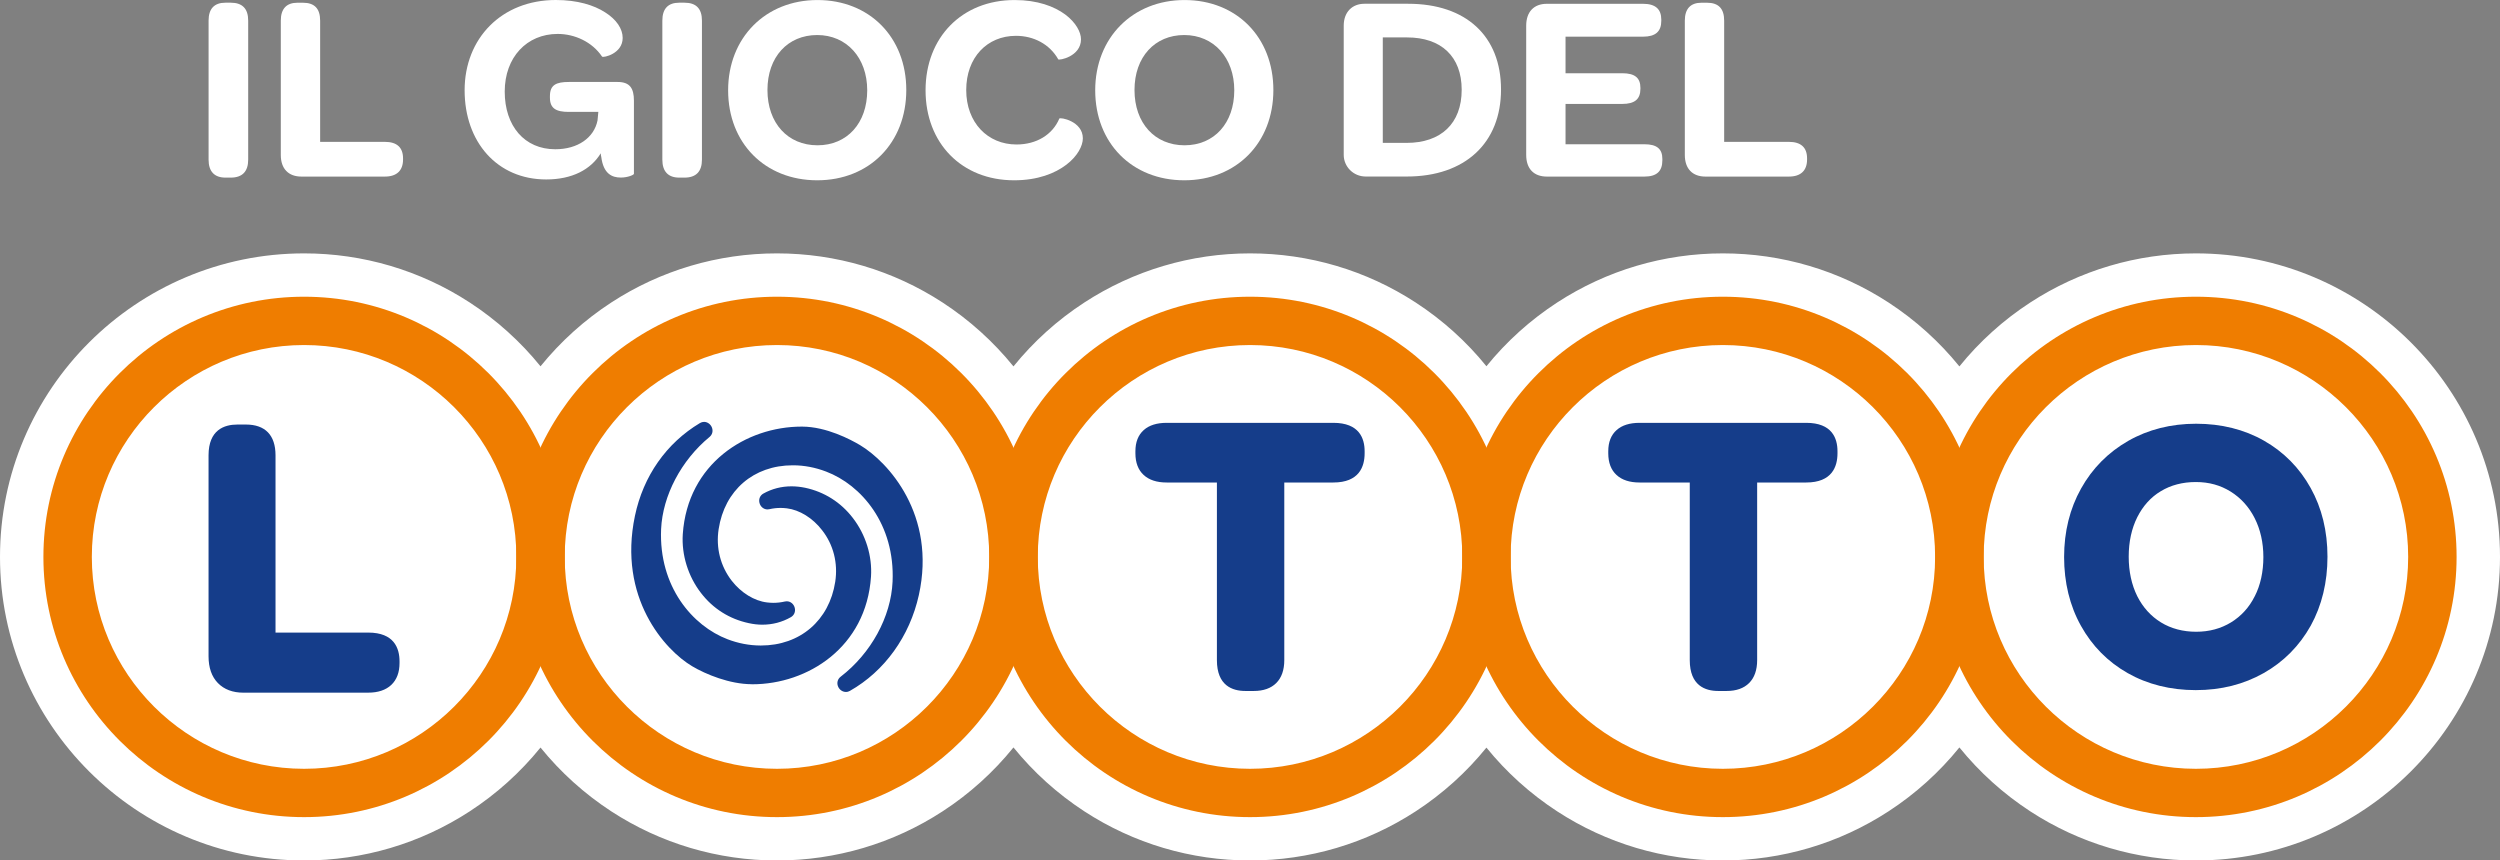
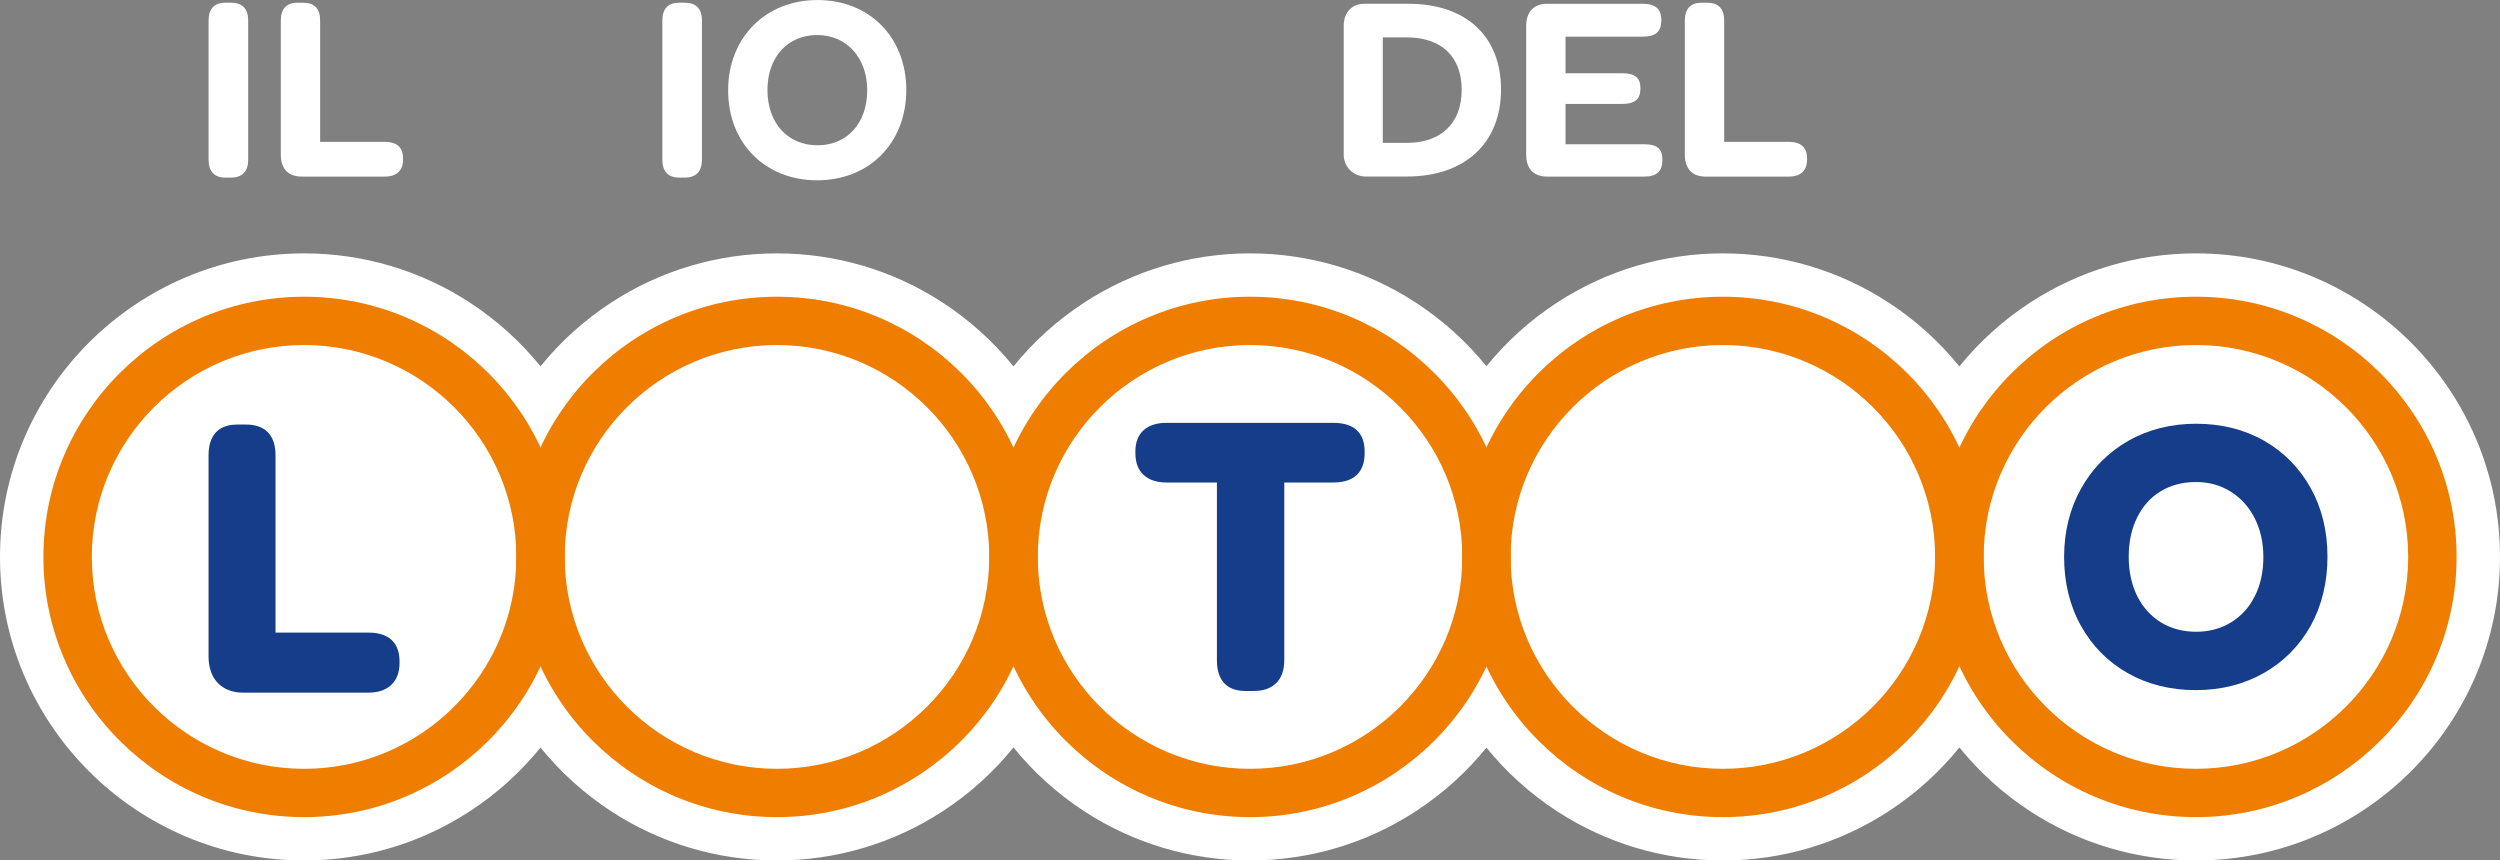
<svg xmlns="http://www.w3.org/2000/svg" width="215" height="74" viewBox="0 0 215 74" fill="none">
  <rect x="0" y="0" width="215" height="74" fill="#808080" stroke="none" />
  <path d="M188.849 21.791C183.773 21.791 178.842 23.253 174.598 26.019C172.278 27.529 170.228 29.384 168.508 31.511C166.788 29.387 164.737 27.532 162.417 26.019C158.173 23.253 153.243 21.791 148.166 21.791C143.089 21.791 138.168 23.25 133.926 26.01C131.606 27.521 129.553 29.372 127.833 31.497C126.113 29.372 124.06 27.521 121.74 26.01C117.496 23.25 112.574 21.791 107.5 21.791C102.426 21.791 97.496 23.253 93.249 26.019C90.929 27.529 88.878 29.384 87.158 31.511C85.438 29.387 83.388 27.532 81.068 26.019C76.824 23.253 71.896 21.791 66.817 21.791C61.737 21.791 56.818 23.25 52.574 26.013C50.254 27.524 48.204 29.378 46.484 31.502C44.764 29.378 42.711 27.524 40.393 26.013C36.149 23.25 31.225 21.791 26.151 21.791C11.73 21.791 0 33.5 0 47.895C0 62.291 11.73 74 26.151 74C31.225 74 36.149 72.541 40.393 69.778C42.713 68.267 44.764 66.412 46.484 64.288C48.204 66.412 50.257 68.267 52.574 69.778C56.818 72.541 61.743 74 66.817 74C71.891 74 76.821 72.538 81.068 69.772C83.388 68.261 85.438 66.407 87.158 64.28C88.878 66.404 90.929 68.258 93.249 69.772C97.493 72.538 102.42 74 107.5 74C112.58 74 117.499 72.541 121.74 69.781C124.06 68.27 126.113 66.418 127.833 64.294C129.553 66.418 131.606 68.27 133.926 69.781C138.17 72.541 143.092 74 148.166 74C153.24 74 158.173 72.538 162.417 69.772C164.737 68.261 166.788 66.407 168.508 64.28C170.228 66.404 172.278 68.258 174.598 69.772C178.842 72.538 183.773 74 188.849 74C203.27 74 215 62.291 215 47.895C215 33.5 203.27 21.791 188.849 21.791Z" fill="white" />
  <path d="M19.385 0.232H19.848C20.835 0.232 21.344 0.737 21.344 1.771V13.736C21.344 14.748 20.838 15.275 19.848 15.275H19.385C18.444 15.275 17.938 14.748 17.938 13.736V1.771C17.938 0.737 18.444 0.232 19.385 0.232Z" fill="white" />
  <path d="M24.149 13.323V1.774C24.149 0.74 24.655 0.235 25.576 0.235H26.059C27.047 0.235 27.532 0.74 27.532 1.774V12.2H33.1C34.133 12.2 34.662 12.681 34.662 13.624V13.716C34.662 14.656 34.133 15.186 33.1 15.186H25.921C24.815 15.186 24.149 14.521 24.149 13.326V13.323Z" fill="white" />
-   <path d="M51.664 13.183C50.814 14.584 49.203 15.433 46.972 15.433C42.762 15.433 39.957 12.217 39.957 7.762C39.957 3.308 43.13 0 47.802 0C49.642 0 51.069 0.436 52.034 1.058C53.022 1.677 53.55 2.482 53.55 3.262C53.55 4.618 51.894 4.985 51.779 4.87C50.929 3.606 49.433 2.918 47.96 2.918C45.315 2.918 43.406 4.916 43.406 7.877C43.406 10.838 45.108 12.836 47.753 12.836C49.685 12.836 51.09 11.85 51.388 10.356L51.457 9.623H48.904C47.825 9.623 47.294 9.325 47.294 8.404V8.267C47.294 7.304 47.822 7.049 48.927 7.049H53.114C54.173 7.049 54.518 7.599 54.518 8.657V14.948C54.518 15.04 53.99 15.27 53.39 15.27C52.632 15.27 51.894 14.948 51.71 13.501C51.687 13.409 51.664 13.294 51.664 13.18V13.183Z" fill="white" />
  <path d="M58.409 0.232H58.871C59.859 0.232 60.367 0.737 60.367 1.771V13.736C60.367 14.748 59.862 15.275 58.871 15.275H58.409C57.467 15.275 56.962 14.748 56.962 13.736V1.771C56.962 0.737 57.467 0.232 58.409 0.232Z" fill="white" />
  <path d="M62.619 7.765C62.619 3.242 65.838 0.003 70.303 0.003C74.768 0.003 77.941 3.196 77.941 7.742C77.941 12.288 74.765 15.505 70.28 15.505C65.794 15.505 62.619 12.311 62.619 7.765ZM74.581 7.765C74.581 4.965 72.809 3.013 70.28 3.013C67.75 3.013 66.001 4.896 66.001 7.742C66.001 10.589 67.75 12.495 70.303 12.495C72.856 12.495 74.581 10.589 74.581 7.765Z" fill="white" />
-   <path d="M87.259 0.003C89.237 0.003 90.665 0.553 91.606 1.244C92.525 1.932 92.965 2.76 92.965 3.38C92.965 4.873 91.055 5.217 91.009 5.102C90.271 3.795 88.893 3.081 87.374 3.081C84.89 3.081 83.095 4.942 83.095 7.742C83.095 10.543 84.936 12.426 87.42 12.426C89.145 12.426 90.524 11.578 91.101 10.199C91.147 10.061 93.125 10.405 93.125 11.899C93.125 12.541 92.666 13.438 91.698 14.172C90.731 14.905 89.26 15.505 87.213 15.505C82.705 15.505 79.598 12.311 79.598 7.765C79.598 3.219 82.725 0.003 87.259 0.003Z" fill="white" />
-   <path d="M94.188 7.765C94.188 3.242 97.407 0.003 101.872 0.003C106.337 0.003 109.51 3.196 109.51 7.742C109.51 12.288 106.334 15.505 101.849 15.505C97.364 15.505 94.188 12.311 94.188 7.765ZM106.148 7.765C106.148 4.965 104.376 3.013 101.846 3.013C99.316 3.013 97.567 4.896 97.567 7.742C97.567 10.589 99.316 12.495 101.869 12.495C104.422 12.495 106.148 10.589 106.148 7.765Z" fill="white" />
  <path d="M117.332 0.324H121.105C126.073 0.324 129.088 3.101 129.088 7.696C129.088 12.291 126.004 15.181 120.99 15.181H117.447C116.39 15.181 115.56 14.332 115.56 13.32V2.207C115.56 1.012 116.318 0.324 117.332 0.324ZM125.705 7.719C125.705 4.85 123.934 3.219 121.013 3.219H118.92V12.288H120.967C123.911 12.288 125.705 10.634 125.705 7.719Z" fill="white" />
  <path d="M131.253 13.323V2.21C131.253 1.015 131.919 0.327 133.025 0.327H141.306C142.366 0.327 142.871 0.785 142.871 1.683V1.797C142.871 2.715 142.366 3.153 141.306 3.153H134.636V6.298H139.511C140.617 6.298 141.076 6.71 141.076 7.562V7.63C141.076 8.525 140.594 8.938 139.511 8.938H134.636V12.406H141.421C142.478 12.406 142.963 12.796 142.963 13.67V13.785C142.963 14.725 142.481 15.186 141.421 15.186H133.025C131.919 15.186 131.253 14.521 131.253 13.326V13.323Z" fill="white" />
  <path d="M144.895 13.323V1.774C144.895 0.74 145.401 0.235 146.323 0.235H146.805C147.793 0.235 148.278 0.74 148.278 1.774V12.2H153.846C154.88 12.2 155.408 12.681 155.408 13.624V13.716C155.408 14.656 154.88 15.186 153.846 15.186H146.667C145.562 15.186 144.895 14.521 144.895 13.326V13.323Z" fill="white" />
  <path d="M107.104 59.424C105.987 59.424 104.654 58.965 104.654 56.773V41.495H100.336C99.489 41.495 98.825 41.28 98.36 40.852C97.886 40.42 97.645 39.792 97.645 38.981V38.809C97.645 38.02 97.886 37.407 98.366 36.983C98.828 36.57 99.491 36.364 100.336 36.364H114.667C116.893 36.364 117.358 37.694 117.358 38.809V38.981C117.358 40.127 116.89 41.495 114.667 41.495H110.449V56.773C110.449 57.621 110.216 58.283 109.76 58.739C109.303 59.195 108.654 59.424 107.824 59.424H107.101H107.104Z" fill="#153D8A" />
-   <path d="M147.77 59.424C146.653 59.424 145.32 58.965 145.32 56.773V41.495H141.002C140.155 41.495 139.491 41.28 139.026 40.852C138.552 40.42 138.311 39.792 138.311 38.981V38.809C138.311 38.02 138.552 37.407 139.032 36.983C139.494 36.57 140.157 36.364 141.002 36.364H155.333C157.559 36.364 158.024 37.694 158.024 38.809V38.981C158.024 40.127 157.556 41.495 155.333 41.495H151.115V56.773C151.115 57.621 150.882 58.283 150.426 58.739C149.969 59.195 149.32 59.424 148.491 59.424H147.767H147.77Z" fill="#153D8A" />
-   <path d="M72.741 59.507C72.433 59.507 72.152 59.289 72.051 58.98C71.957 58.685 72.051 58.386 72.296 58.197C74.914 56.185 76.623 53.055 76.761 50.031C76.985 45.066 74.053 41.695 71.049 40.557C70.122 40.202 69.166 40.018 68.212 40.016H68.172C64.812 40.016 62.314 42.168 61.803 45.505C61.556 47.11 61.955 48.687 62.929 49.945C63.739 50.983 64.87 51.679 65.955 51.808C66.105 51.825 66.306 51.845 66.489 51.845C66.843 51.845 67.173 51.805 67.492 51.731C67.549 51.716 67.603 51.711 67.661 51.711C67.985 51.711 68.267 51.943 68.35 52.278C68.43 52.602 68.298 52.914 68.017 53.075C67.265 53.505 66.438 53.723 65.556 53.723C65.174 53.723 64.792 53.677 64.396 53.591C62.736 53.238 61.315 52.341 60.281 50.991C59.176 49.561 58.607 47.721 58.719 45.943C59.13 39.866 64.172 36.688 68.942 36.688H68.993C71.078 36.699 73.154 37.8 73.952 38.273C76.373 39.717 80.548 44.272 79.021 51.175C78.234 54.726 76.072 57.73 73.088 59.418C72.976 59.481 72.861 59.513 72.741 59.513V59.507ZM64.629 58.842C62.762 58.834 60.712 58.002 59.523 57.294C57.177 55.901 53.128 51.407 54.604 44.367C55.322 40.941 57.309 38.106 60.198 36.381C60.31 36.315 60.428 36.281 60.551 36.281C60.85 36.281 61.134 36.495 61.237 36.799C61.335 37.089 61.252 37.387 61.019 37.579C58.584 39.586 56.988 42.621 56.855 45.502C56.643 50.464 59.575 53.837 62.575 54.978C63.5 55.331 64.451 55.511 65.401 55.514H65.441C68.804 55.514 71.314 53.364 71.83 50.034C72.077 48.42 71.675 46.843 70.699 45.596C69.898 44.553 68.766 43.851 67.669 43.716C67.46 43.693 67.288 43.682 67.138 43.682C66.797 43.682 66.478 43.719 66.168 43.791C66.113 43.802 66.059 43.811 66.004 43.811C65.677 43.811 65.392 43.576 65.312 43.237C65.234 42.913 65.367 42.604 65.651 42.446C66.392 42.033 67.207 41.824 68.072 41.824C68.456 41.824 68.838 41.867 69.237 41.947C70.888 42.297 72.307 43.194 73.344 44.544C74.455 45.983 75.023 47.821 74.906 49.592C74.498 55.669 69.459 58.848 64.689 58.848H64.637L64.629 58.842Z" fill="#153D8A" />
  <path d="M198.716 41.965C197.754 40.233 196.404 38.866 194.699 37.897C192.993 36.928 191.029 36.441 188.867 36.441C186.704 36.441 184.74 36.937 183.026 37.917C181.312 38.898 179.942 40.273 178.971 42.016C178.001 43.748 177.513 45.728 177.513 47.907C177.513 50.085 177.998 52.095 178.96 53.817C179.922 55.549 181.271 56.916 182.977 57.885C184.683 58.854 186.656 59.35 188.838 59.35C191.02 59.35 192.964 58.854 194.678 57.885C196.393 56.916 197.754 55.54 198.724 53.806C199.678 52.075 200.163 50.074 200.163 47.875C200.163 45.677 199.678 43.688 198.716 41.965ZM193.906 51.281C193.429 52.241 192.737 52.992 191.864 53.528C190.991 54.061 189.989 54.331 188.869 54.331C187.75 54.331 186.719 54.064 185.846 53.528C184.973 52.992 184.289 52.232 183.804 51.272C183.319 50.292 183.069 49.154 183.069 47.875C183.069 46.597 183.316 45.459 183.804 44.481C184.289 43.521 184.964 42.759 185.826 42.246C186.687 41.721 187.701 41.455 188.841 41.455C189.981 41.455 190.963 41.733 191.836 42.277C192.709 42.822 193.404 43.584 193.897 44.553C194.394 45.533 194.65 46.663 194.65 47.91C194.65 49.157 194.403 50.326 193.906 51.286V51.281Z" fill="#153D8A" />
  <path d="M20.936 59.57C20.014 59.57 19.276 59.292 18.739 58.742C18.205 58.197 17.935 57.42 17.935 56.437V39.161C17.935 36.968 19.285 36.51 20.419 36.51H21.143C22.814 36.51 23.695 37.427 23.695 39.161V54.402H31.67C33.895 54.402 34.36 55.749 34.36 56.882V57.019C34.36 57.825 34.122 58.458 33.648 58.905C33.18 59.344 32.514 59.568 31.67 59.568H20.936V59.57Z" fill="#153D8A" />
  <path d="M107.503 70.273C95.141 70.273 85.085 60.235 85.085 47.895C85.085 35.555 95.141 25.517 107.503 25.517C119.865 25.517 129.921 35.555 129.921 47.895C129.921 60.235 119.865 70.273 107.503 70.273ZM107.503 29.673C97.438 29.673 89.249 37.848 89.249 47.895C89.249 57.942 97.438 66.117 107.503 66.117C117.567 66.117 125.757 57.942 125.757 47.895C125.757 37.848 117.567 29.673 107.503 29.673Z" fill="#EF7D00" />
  <path d="M148.166 70.273C135.804 70.273 125.748 60.235 125.748 47.895C125.748 35.555 135.804 25.517 148.166 25.517C160.528 25.517 170.584 35.555 170.584 47.895C170.584 60.235 160.528 70.273 148.166 70.273ZM148.166 29.673C138.101 29.673 129.912 37.848 129.912 47.895C129.912 57.942 138.101 66.117 148.166 66.117C158.231 66.117 166.42 57.942 166.42 47.895C166.42 37.848 158.231 29.673 148.166 29.673Z" fill="#EF7D00" />
  <path d="M66.82 70.273C54.458 70.273 44.402 60.235 44.402 47.895C44.402 35.555 54.458 25.517 66.82 25.517C79.181 25.517 89.237 35.555 89.237 47.895C89.237 60.235 79.181 70.273 66.82 70.273ZM66.82 29.673C56.755 29.673 48.566 37.848 48.566 47.895C48.566 57.942 56.755 66.117 66.82 66.117C76.884 66.117 85.074 57.942 85.074 47.895C85.074 37.848 76.884 29.673 66.82 29.673Z" fill="#EF7D00" />
  <path d="M26.151 70.273C13.789 70.273 3.733 60.235 3.733 47.895C3.733 35.555 13.789 25.517 26.151 25.517C38.512 25.517 48.568 35.555 48.568 47.895C48.568 60.235 38.512 70.273 26.151 70.273ZM26.151 29.673C16.086 29.673 7.897 37.848 7.897 47.895C7.897 57.942 16.086 66.117 26.151 66.117C36.215 66.117 44.405 57.942 44.405 47.895C44.405 37.848 36.215 29.673 26.151 29.673Z" fill="#EF7D00" />
  <path d="M188.849 70.273C176.488 70.273 166.432 60.235 166.432 47.895C166.432 35.555 176.488 25.517 188.849 25.517C201.211 25.517 211.267 35.555 211.267 47.895C211.267 60.235 201.211 70.273 188.849 70.273ZM188.849 29.673C178.785 29.673 170.595 37.848 170.595 47.895C170.595 57.942 178.785 66.117 188.849 66.117C198.914 66.117 207.103 57.942 207.103 47.895C207.103 37.848 198.914 29.673 188.849 29.673Z" fill="#EF7D00" />
</svg>